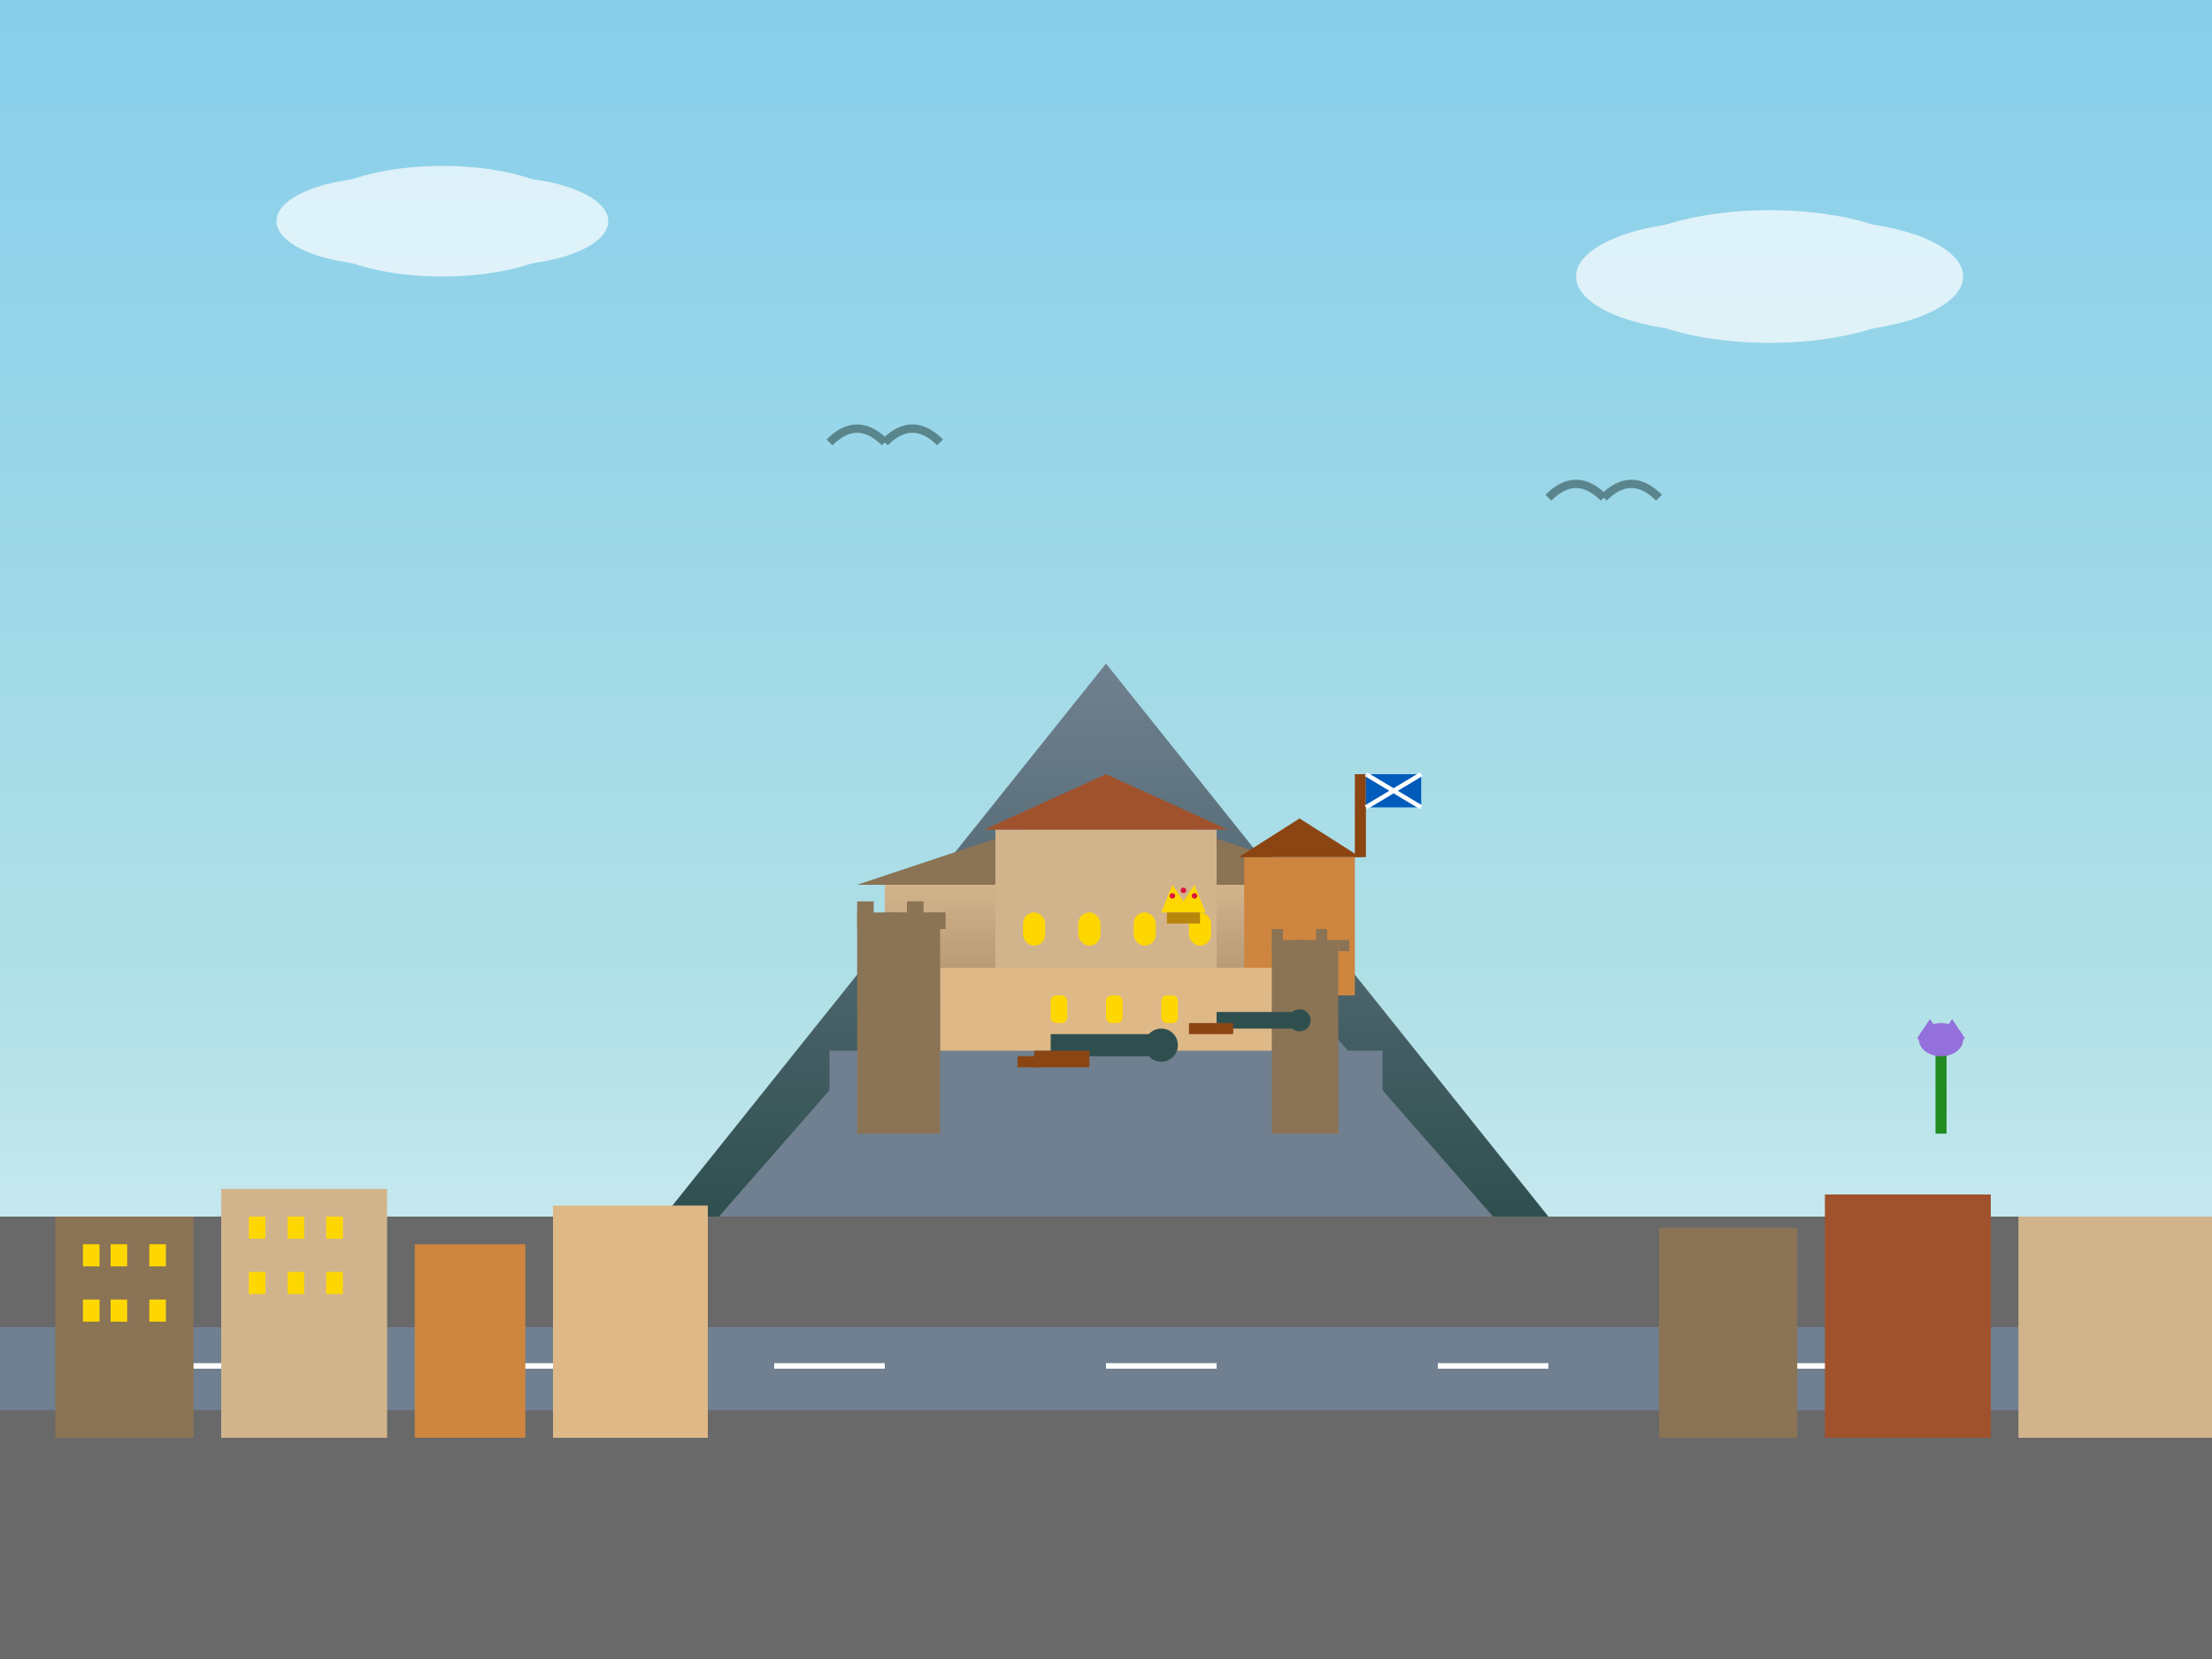
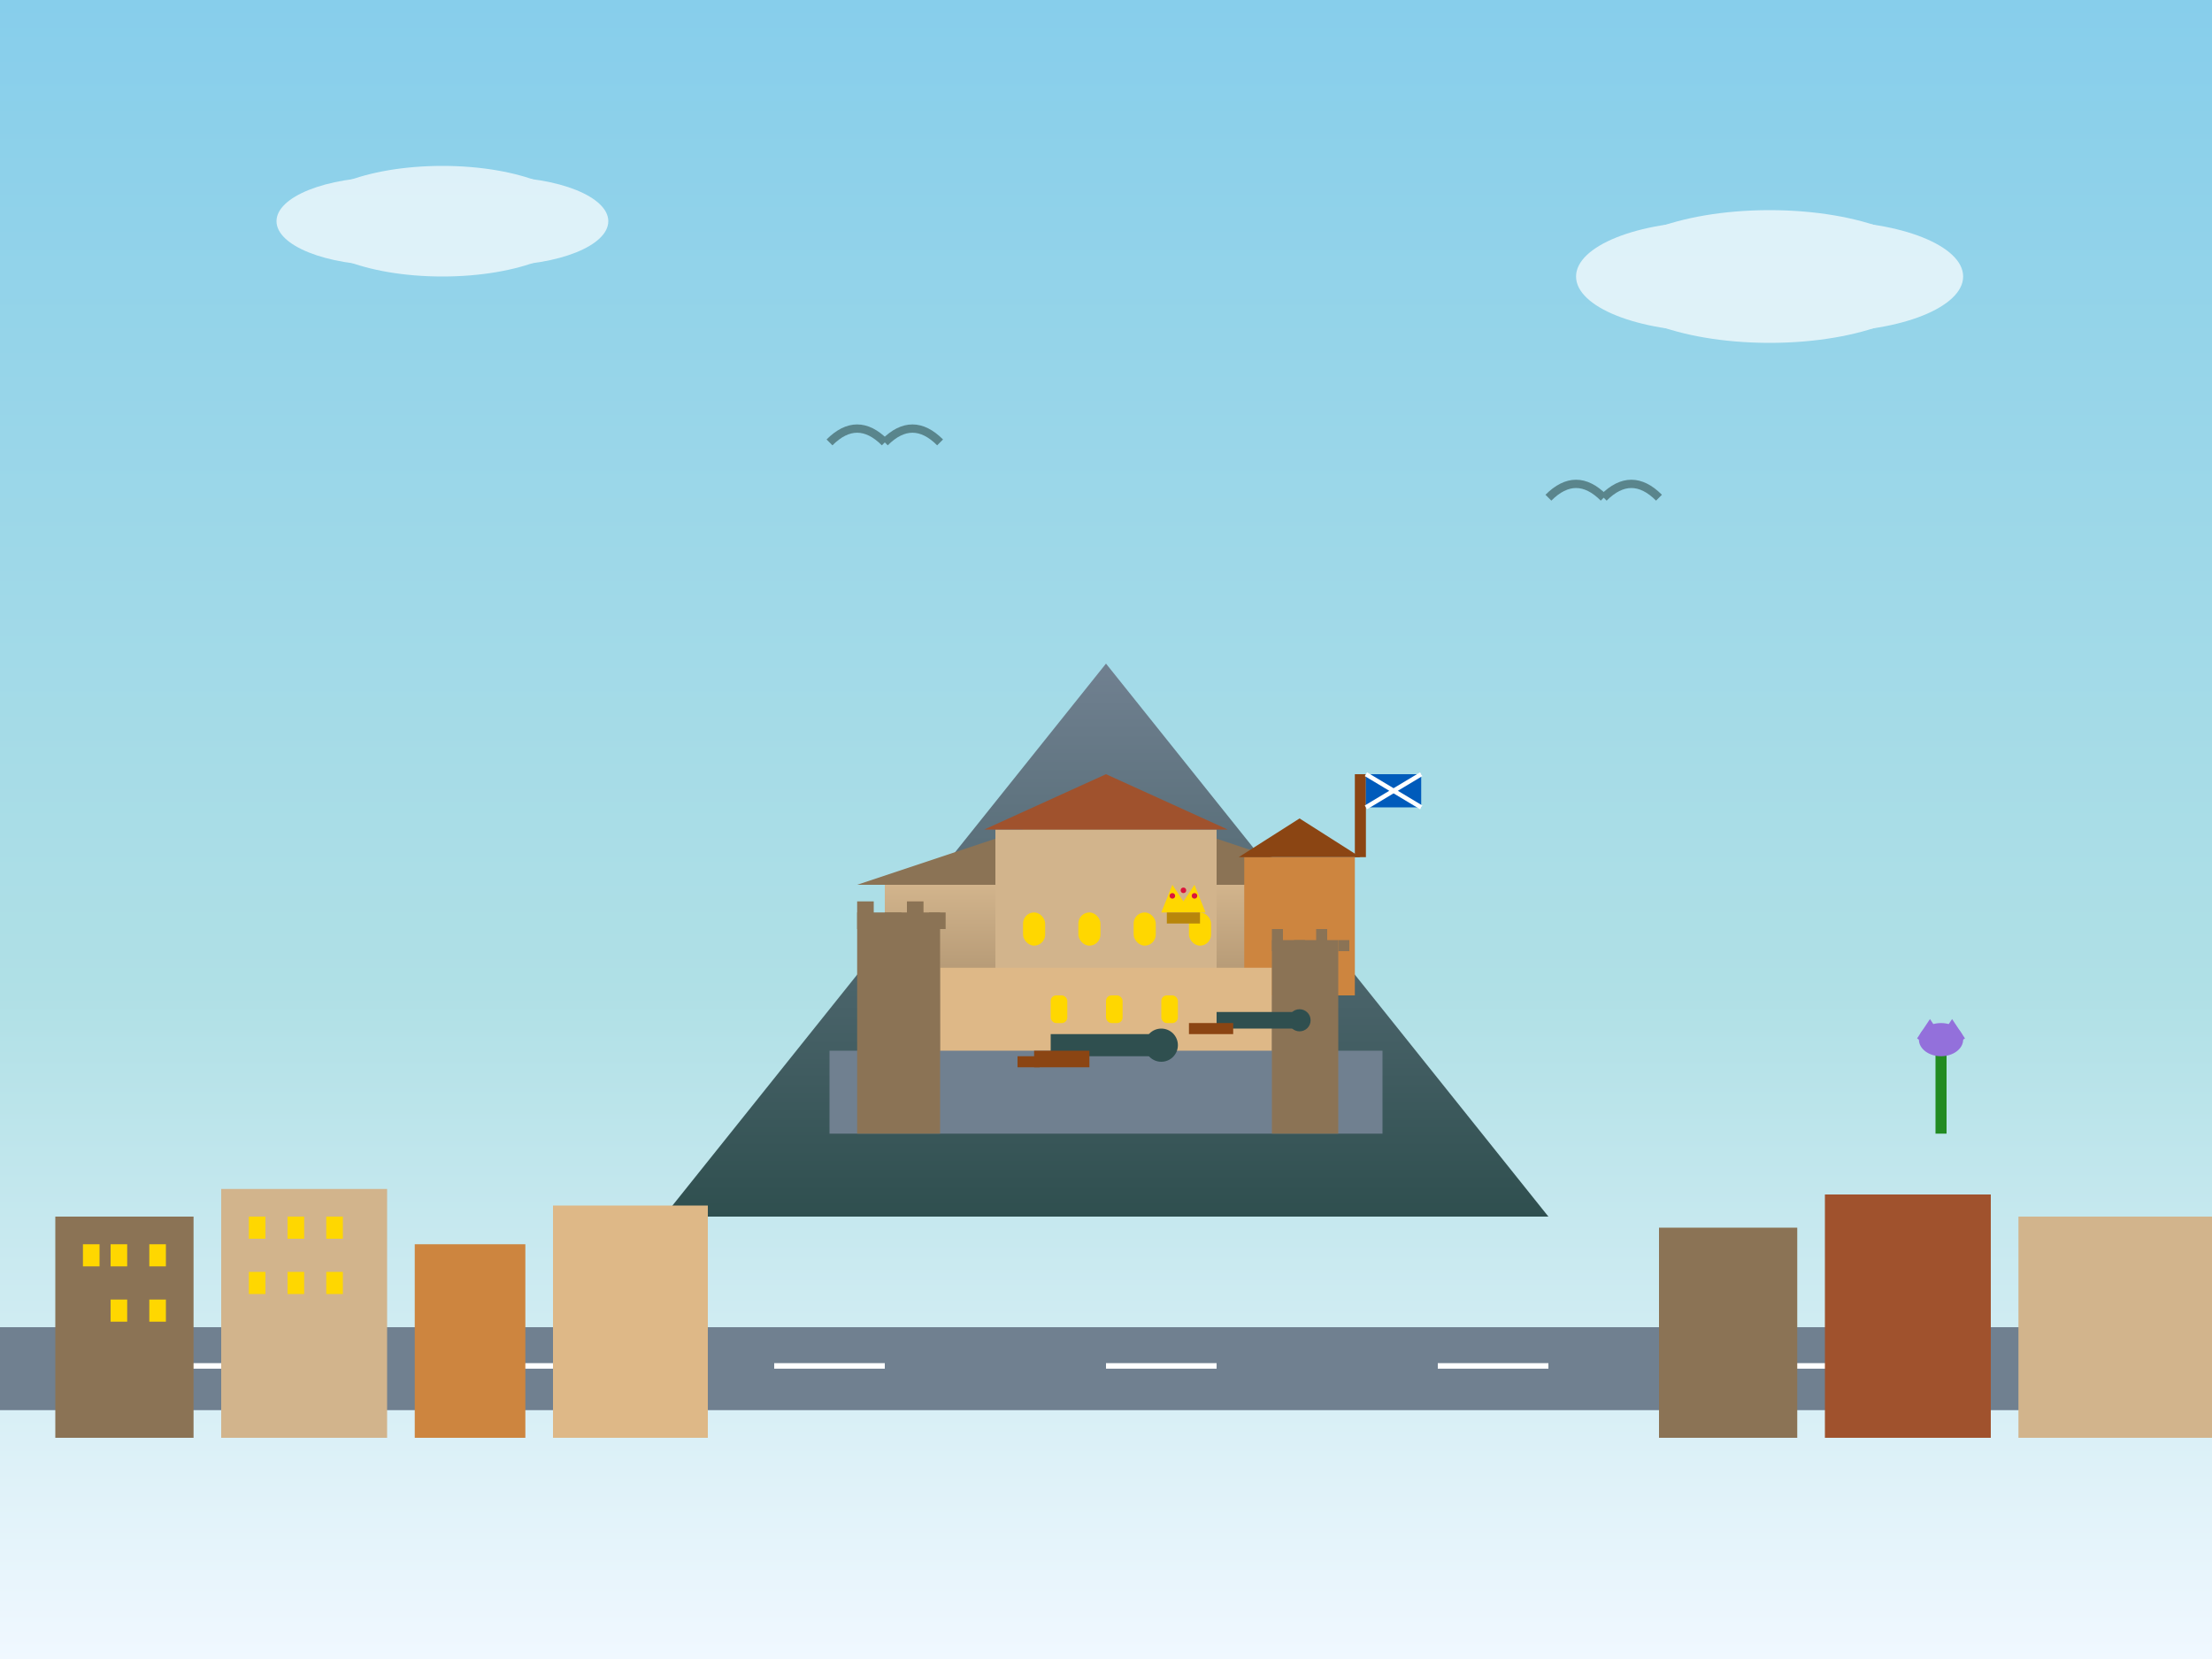
<svg xmlns="http://www.w3.org/2000/svg" width="400" height="300" viewBox="0 0 400 300" fill="none">
  <rect x="0" y="0" width="400" height="300" fill="#333333" stroke="none" />
  <defs>
    <linearGradient id="skyGradient" x1="0%" y1="0%" x2="0%" y2="100%">
      <stop offset="0%" style="stop-color:#87CEEB;stop-opacity:1" />
      <stop offset="60%" style="stop-color:#B0E0E6;stop-opacity:1" />
      <stop offset="100%" style="stop-color:#F0F8FF;stop-opacity:1" />
    </linearGradient>
    <linearGradient id="castleGradient" x1="0%" y1="0%" x2="0%" y2="100%">
      <stop offset="0%" style="stop-color:#D2B48C;stop-opacity:1" />
      <stop offset="100%" style="stop-color:#8B7355;stop-opacity:1" />
    </linearGradient>
    <linearGradient id="rockGradient" x1="0%" y1="0%" x2="0%" y2="100%">
      <stop offset="0%" style="stop-color:#708090;stop-opacity:1" />
      <stop offset="100%" style="stop-color:#2F4F4F;stop-opacity:1" />
    </linearGradient>
  </defs>
  <rect width="400" height="300" fill="url(#skyGradient)" />
-   <rect x="0" y="220" width="400" height="80" fill="#696969" />
  <path d="M120 220 L200 120 L280 220 Z" fill="url(#rockGradient)" />
-   <path d="M130 220 L200 140 L270 220 Z" fill="#708090" />
+   <path d="M130 220 L200 140 Z" fill="#708090" />
  <g transform="translate(160, 140)">
    <rect x="0" y="20" width="80" height="40" fill="url(#castleGradient)" />
    <path d="M-5 20 L40 5 L85 20 Z" fill="#8B7355" />
    <rect x="20" y="10" width="40" height="50" fill="#D2B48C" />
    <path d="M18 10 L40 0 L62 10 Z" fill="#A0522D" />
    <rect x="65" y="15" width="20" height="25" fill="#CD853F" />
    <path d="M64 15 L75 8 L86 15 Z" fill="#8B4513" />
    <rect x="10" y="35" width="60" height="25" fill="#DEB887" />
    <rect x="-10" y="50" width="100" height="15" fill="#708090" />
    <rect x="-5" y="25" width="15" height="40" fill="#8B7355" />
    <rect x="70" y="30" width="12" height="35" fill="#8B7355" />
    <rect x="-5" y="23" width="3" height="5" fill="#8B7355" />
    <rect x="0" y="25" width="3" height="3" fill="#8B7355" />
    <rect x="4" y="23" width="3" height="5" fill="#8B7355" />
    <rect x="8" y="25" width="3" height="3" fill="#8B7355" />
    <rect x="70" y="28" width="2" height="4" fill="#8B7355" />
    <rect x="74" y="30" width="2" height="2" fill="#8B7355" />
    <rect x="78" y="28" width="2" height="4" fill="#8B7355" />
    <rect x="82" y="30" width="2" height="2" fill="#8B7355" />
    <rect x="25" y="25" width="4" height="6" rx="2" fill="#FFD700" />
    <rect x="35" y="25" width="4" height="6" rx="2" fill="#FFD700" />
    <rect x="45" y="25" width="4" height="6" rx="2" fill="#FFD700" />
    <rect x="55" y="25" width="4" height="6" rx="2" fill="#FFD700" />
    <rect x="30" y="40" width="3" height="5" rx="1" fill="#FFD700" />
    <rect x="40" y="40" width="3" height="5" rx="1" fill="#FFD700" />
    <rect x="50" y="40" width="3" height="5" rx="1" fill="#FFD700" />
    <g transform="translate(85, 0)">
      <rect x="0" y="0" width="2" height="15" fill="#8B4513" />
      <rect x="2" y="0" width="10" height="6" fill="#005BBB" />
      <path d="M2 0 L12 6 M12 0 L2 6" stroke="#FFFFFF" stroke-width="0.8" />
    </g>
  </g>
  <g transform="translate(220, 180)">
    <rect x="0" y="3" width="15" height="3" fill="#2F4F4F" />
    <circle cx="15" cy="4.5" r="2" fill="#2F4F4F" />
    <rect x="-5" y="5" width="8" height="2" fill="#8B4513" />
  </g>
  <g transform="translate(190, 185)">
    <rect x="0" y="2" width="20" height="4" fill="#2F4F4F" />
    <circle cx="20" cy="4" r="3" fill="#2F4F4F" />
    <rect x="-3" y="5" width="10" height="3" fill="#8B4513" />
    <rect x="-6" y="6" width="4" height="2" fill="#8B4513" />
  </g>
  <rect x="0" y="240" width="400" height="15" fill="#708090" />
  <path d="M20 247 L40 247 M80 247 L100 247 M140 247 L160 247 M200 247 L220 247 M260 247 L280 247 M320 247 L340 247" stroke="#FFFFFF" stroke-width="1" />
  <g transform="translate(0, 200)">
    <rect x="10" y="20" width="25" height="40" fill="#8B7355" />
    <rect x="40" y="15" width="30" height="45" fill="#D2B48C" />
    <rect x="75" y="25" width="20" height="35" fill="#CD853F" />
    <rect x="100" y="18" width="28" height="42" fill="#DEB887" />
    <rect x="300" y="22" width="25" height="38" fill="#8B7355" />
    <rect x="330" y="16" width="30" height="44" fill="#A0522D" />
    <rect x="365" y="20" width="35" height="40" fill="#D2B48C" />
    <rect x="15" y="25" width="3" height="4" fill="#FFD700" />
    <rect x="20" y="25" width="3" height="4" fill="#FFD700" />
    <rect x="27" y="25" width="3" height="4" fill="#FFD700" />
-     <rect x="15" y="35" width="3" height="4" fill="#FFD700" />
    <rect x="20" y="35" width="3" height="4" fill="#FFD700" />
    <rect x="27" y="35" width="3" height="4" fill="#FFD700" />
    <rect x="45" y="20" width="3" height="4" fill="#FFD700" />
    <rect x="52" y="20" width="3" height="4" fill="#FFD700" />
    <rect x="59" y="20" width="3" height="4" fill="#FFD700" />
    <rect x="45" y="30" width="3" height="4" fill="#FFD700" />
    <rect x="52" y="30" width="3" height="4" fill="#FFD700" />
    <rect x="59" y="30" width="3" height="4" fill="#FFD700" />
  </g>
  <g opacity="0.7">
    <ellipse cx="80" cy="40" rx="25" ry="10" fill="white" />
    <ellipse cx="70" cy="40" rx="20" ry="8" fill="white" />
    <ellipse cx="90" cy="40" rx="20" ry="8" fill="white" />
    <ellipse cx="320" cy="50" rx="30" ry="12" fill="white" />
    <ellipse cx="310" cy="50" rx="25" ry="10" fill="white" />
    <ellipse cx="330" cy="50" rx="25" ry="10" fill="white" />
  </g>
  <g stroke="#2F4F4F" stroke-width="1.5" fill="none" opacity="0.6">
    <path d="M150 80 Q155 75 160 80" />
    <path d="M160 80 Q165 75 170 80" />
    <path d="M280 90 Q285 85 290 90" />
    <path d="M290 90 Q295 85 300 90" />
  </g>
  <g transform="translate(350, 180)">
    <rect x="0" y="10" width="2" height="15" fill="#228B22" />
    <ellipse cx="1" cy="8" rx="4" ry="3" fill="#9370DB" />
    <path d="M-3 8 L-1 5 L1 8 L3 5 L5 8" stroke="#9370DB" stroke-width="0.8" fill="none" />
  </g>
  <g transform="translate(210, 160)">
    <path d="M0 5 L2 0 L4 3 L6 0 L8 5 L0 5" fill="#FFD700" />
    <rect x="1" y="5" width="6" height="2" fill="#B8860B" />
    <circle cx="2" cy="2" r="0.5" fill="#DC143C" />
    <circle cx="4" cy="1" r="0.5" fill="#DC143C" />
    <circle cx="6" cy="2" r="0.5" fill="#DC143C" />
  </g>
</svg>